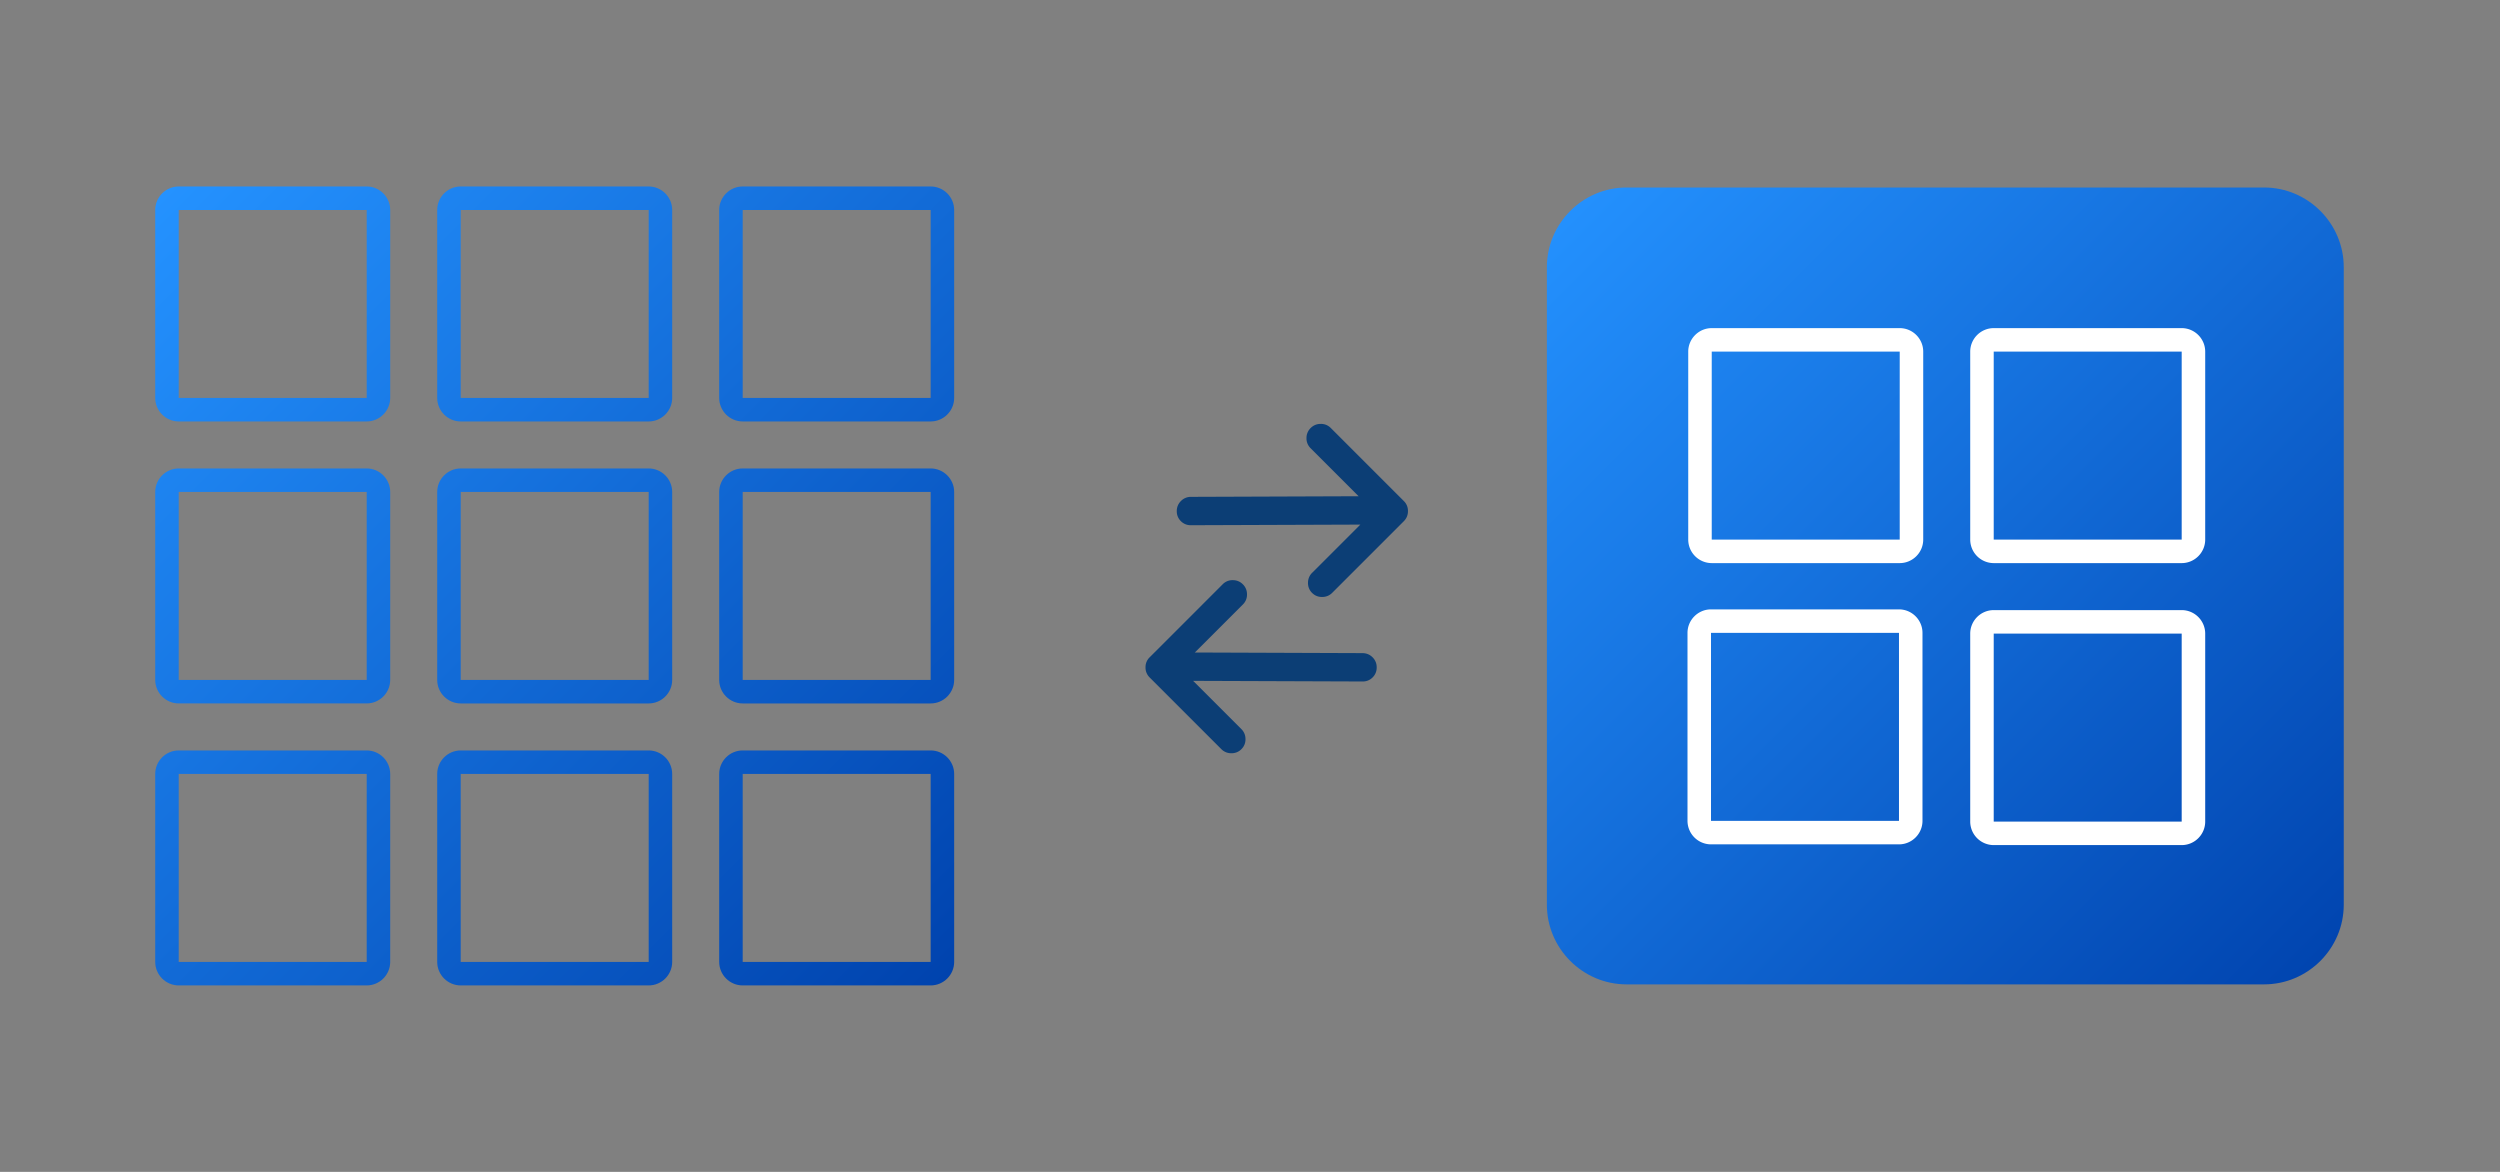
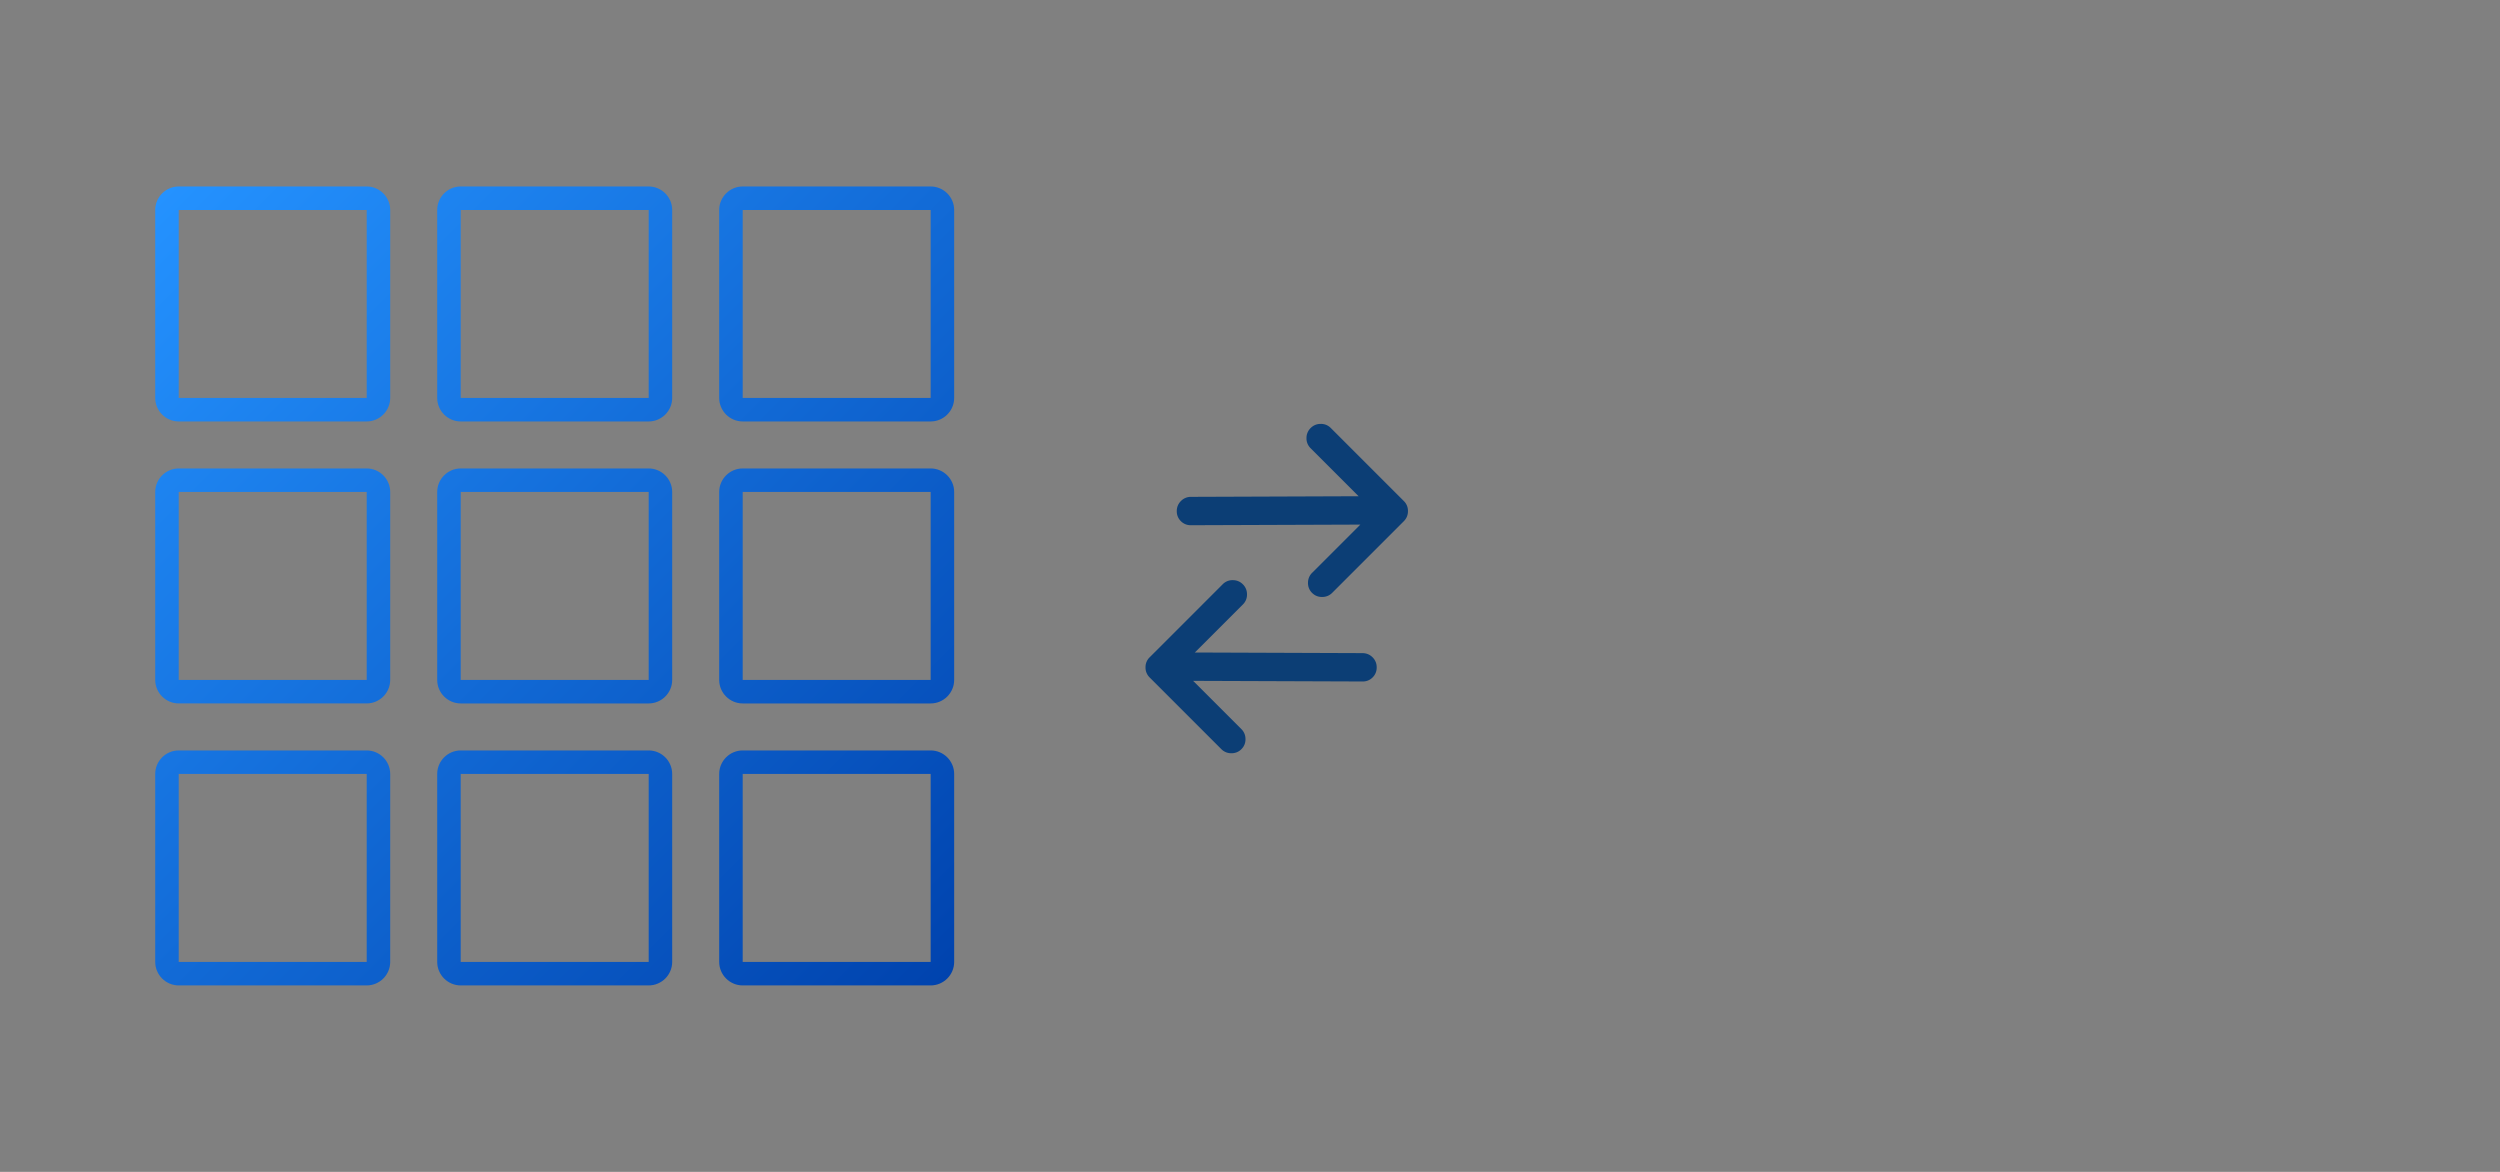
<svg xmlns="http://www.w3.org/2000/svg" width="160" height="75" viewBox="0 0 160 75">
  <rect x="0" y="0" width="160" height="75" fill="#808080" stroke="none" />
  <defs>
    <linearGradient x1=".862%" y1=".862%" x2="99.138%" y2="99.138%" id="4y77va8una">
      <stop stop-color="#2492FF" offset="0%" />
      <stop stop-color="#0043AE" offset="100%" />
    </linearGradient>
  </defs>
  <g fill-rule="nonzero" fill="none">
-     <path d="M144.9 12h-40.8c-2.805 0-5.1 2.295-5.1 5.1v40.8c0 2.805 2.295 5.1 5.1 5.1h40.8c2.805 0 5.1-2.295 5.1-5.1V17.1c0-2.805-2.295-5.1-5.1-5.1z" fill="url(#4y77va8una)" />
    <path d="M31.582 0H19.551c-.827 0-1.504.677-1.504 1.504v12.031c0 .827.677 1.504 1.504 1.504h12.031c.827 0 1.504-.677 1.504-1.504V1.504C33.086.677 32.409 0 31.582 0zm0 13.535H19.551V1.504h12.031v12.031zm18.047 22.559H37.598c-.827 0-1.504.677-1.504 1.504v12.03c0 .828.677 1.505 1.504 1.505h12.03c.828 0 1.505-.677 1.505-1.504V37.598c0-.827-.677-1.504-1.504-1.504zm0 13.535H37.598V37.598h12.03v12.03zM13.535 18.047H1.504C.677 18.047 0 18.724 0 19.55v12.031c0 .827.677 1.504 1.504 1.504h12.031c.827 0 1.504-.677 1.504-1.504V19.551c0-.827-.677-1.504-1.504-1.504zm0 13.535H1.504V19.551h12.031v12.031zm18.047-13.535H19.551c-.827 0-1.504.677-1.504 1.504v12.031c0 .827.677 1.504 1.504 1.504h12.031c.827 0 1.504-.677 1.504-1.504V19.551c0-.827-.677-1.504-1.504-1.504zm0 13.535H19.551V19.551h12.031v12.031zm0 4.512H19.551c-.827 0-1.504.677-1.504 1.504v12.03c0 .828.677 1.505 1.504 1.505h12.031c.827 0 1.504-.677 1.504-1.504V37.598c0-.827-.677-1.504-1.504-1.504zm0 13.535H19.551V37.598h12.031v12.03zM49.629 0H37.598c-.827 0-1.504.677-1.504 1.504v12.031c0 .827.677 1.504 1.504 1.504h12.03c.828 0 1.505-.677 1.505-1.504V1.504C51.133.677 50.456 0 49.629 0zm0 13.535H37.598V1.504h12.03v12.031zM13.535 36.094H1.504C.677 36.094 0 36.77 0 37.598v12.03c0 .828.677 1.505 1.504 1.505h12.031c.827 0 1.504-.677 1.504-1.504V37.598c0-.827-.677-1.504-1.504-1.504zm0 13.535H1.504V37.598h12.031v12.03zm0-49.629H1.504C.677 0 0 .677 0 1.504v12.031c0 .827.677 1.504 1.504 1.504h12.031c.827 0 1.504-.677 1.504-1.504V1.504C15.04.677 14.362 0 13.535 0zm0 13.535H1.504V1.504h12.031v12.031zm36.094 4.512H37.598c-.827 0-1.504.677-1.504 1.504v12.031c0 .827.677 1.504 1.504 1.504h12.03c.828 0 1.505-.677 1.505-1.504V19.551c0-.827-.677-1.504-1.504-1.504zm0 13.535H37.598V19.551h12.03v12.031z" fill="url(#4y77va8una)" transform="translate(9.934 11.934)" />
    <path d="m89.849 32.07-4.68-4.68a.87.87 0 0 0-.643-.26.882.882 0 0 0-.645.265.882.882 0 0 0-.266.645.87.87 0 0 0 .261.643l3.076 3.076-10.727.04a.882.882 0 0 0-.645.266.882.882 0 0 0-.266.645.87.87 0 0 0 .261.643.87.87 0 0 0 .643.261l10.844-.04-3.084 3.084a.882.882 0 0 0-.266.645.87.87 0 0 0 .261.643.87.87 0 0 0 .643.26.882.882 0 0 0 .645-.265l4.583-4.583a.882.882 0 0 0 .265-.645.87.87 0 0 0-.26-.643zM73.575 42.07l4.68-4.68a.87.87 0 0 1 .643-.26c.253 0 .468.09.645.265a.882.882 0 0 1 .265.645.87.87 0 0 1-.26.643L76.47 41.76l10.728.04c.253.002.468.09.645.266a.882.882 0 0 1 .265.645.87.87 0 0 1-.26.643.87.87 0 0 1-.643.261l-10.845-.04 3.085 3.084a.882.882 0 0 1 .266.645.87.87 0 0 1-.261.643.87.87 0 0 1-.643.26.882.882 0 0 1-.645-.265l-4.583-4.583a.882.882 0 0 1-.266-.645.87.87 0 0 1 .261-.643z" fill="#0C3E75" />
    <g fill="#FFF">
-       <path d="M121.582 21c.827 0 1.504.677 1.504 1.504v12.031c0 .827-.677 1.504-1.504 1.504h-12.031a1.508 1.508 0 0 1-1.504-1.504V22.504c0-.827.677-1.504 1.504-1.504zm0 1.504h-12.031v12.031h12.031V22.504zM139.629 21c.827 0 1.504.677 1.504 1.504v12.031c0 .827-.677 1.504-1.504 1.504h-12.031a1.508 1.508 0 0 1-1.504-1.504V22.504c0-.827.677-1.504 1.504-1.504zm0 1.504h-12.031v12.031h12.03V22.504zM121.535 39c.827 0 1.504.677 1.504 1.504v12.031c0 .827-.677 1.504-1.504 1.504h-12.031A1.508 1.508 0 0 1 108 52.535V40.504c0-.827.677-1.504 1.504-1.504zm0 1.504h-12.031v12.031h12.031V40.504zM139.629 39.047c.827 0 1.504.677 1.504 1.504v12.031c0 .827-.677 1.504-1.504 1.504h-12.031a1.508 1.508 0 0 1-1.504-1.504V40.551c0-.827.677-1.504 1.504-1.504zm0 1.504h-12.031v12.031h12.03V40.551z" />
-     </g>
+       </g>
  </g>
</svg>